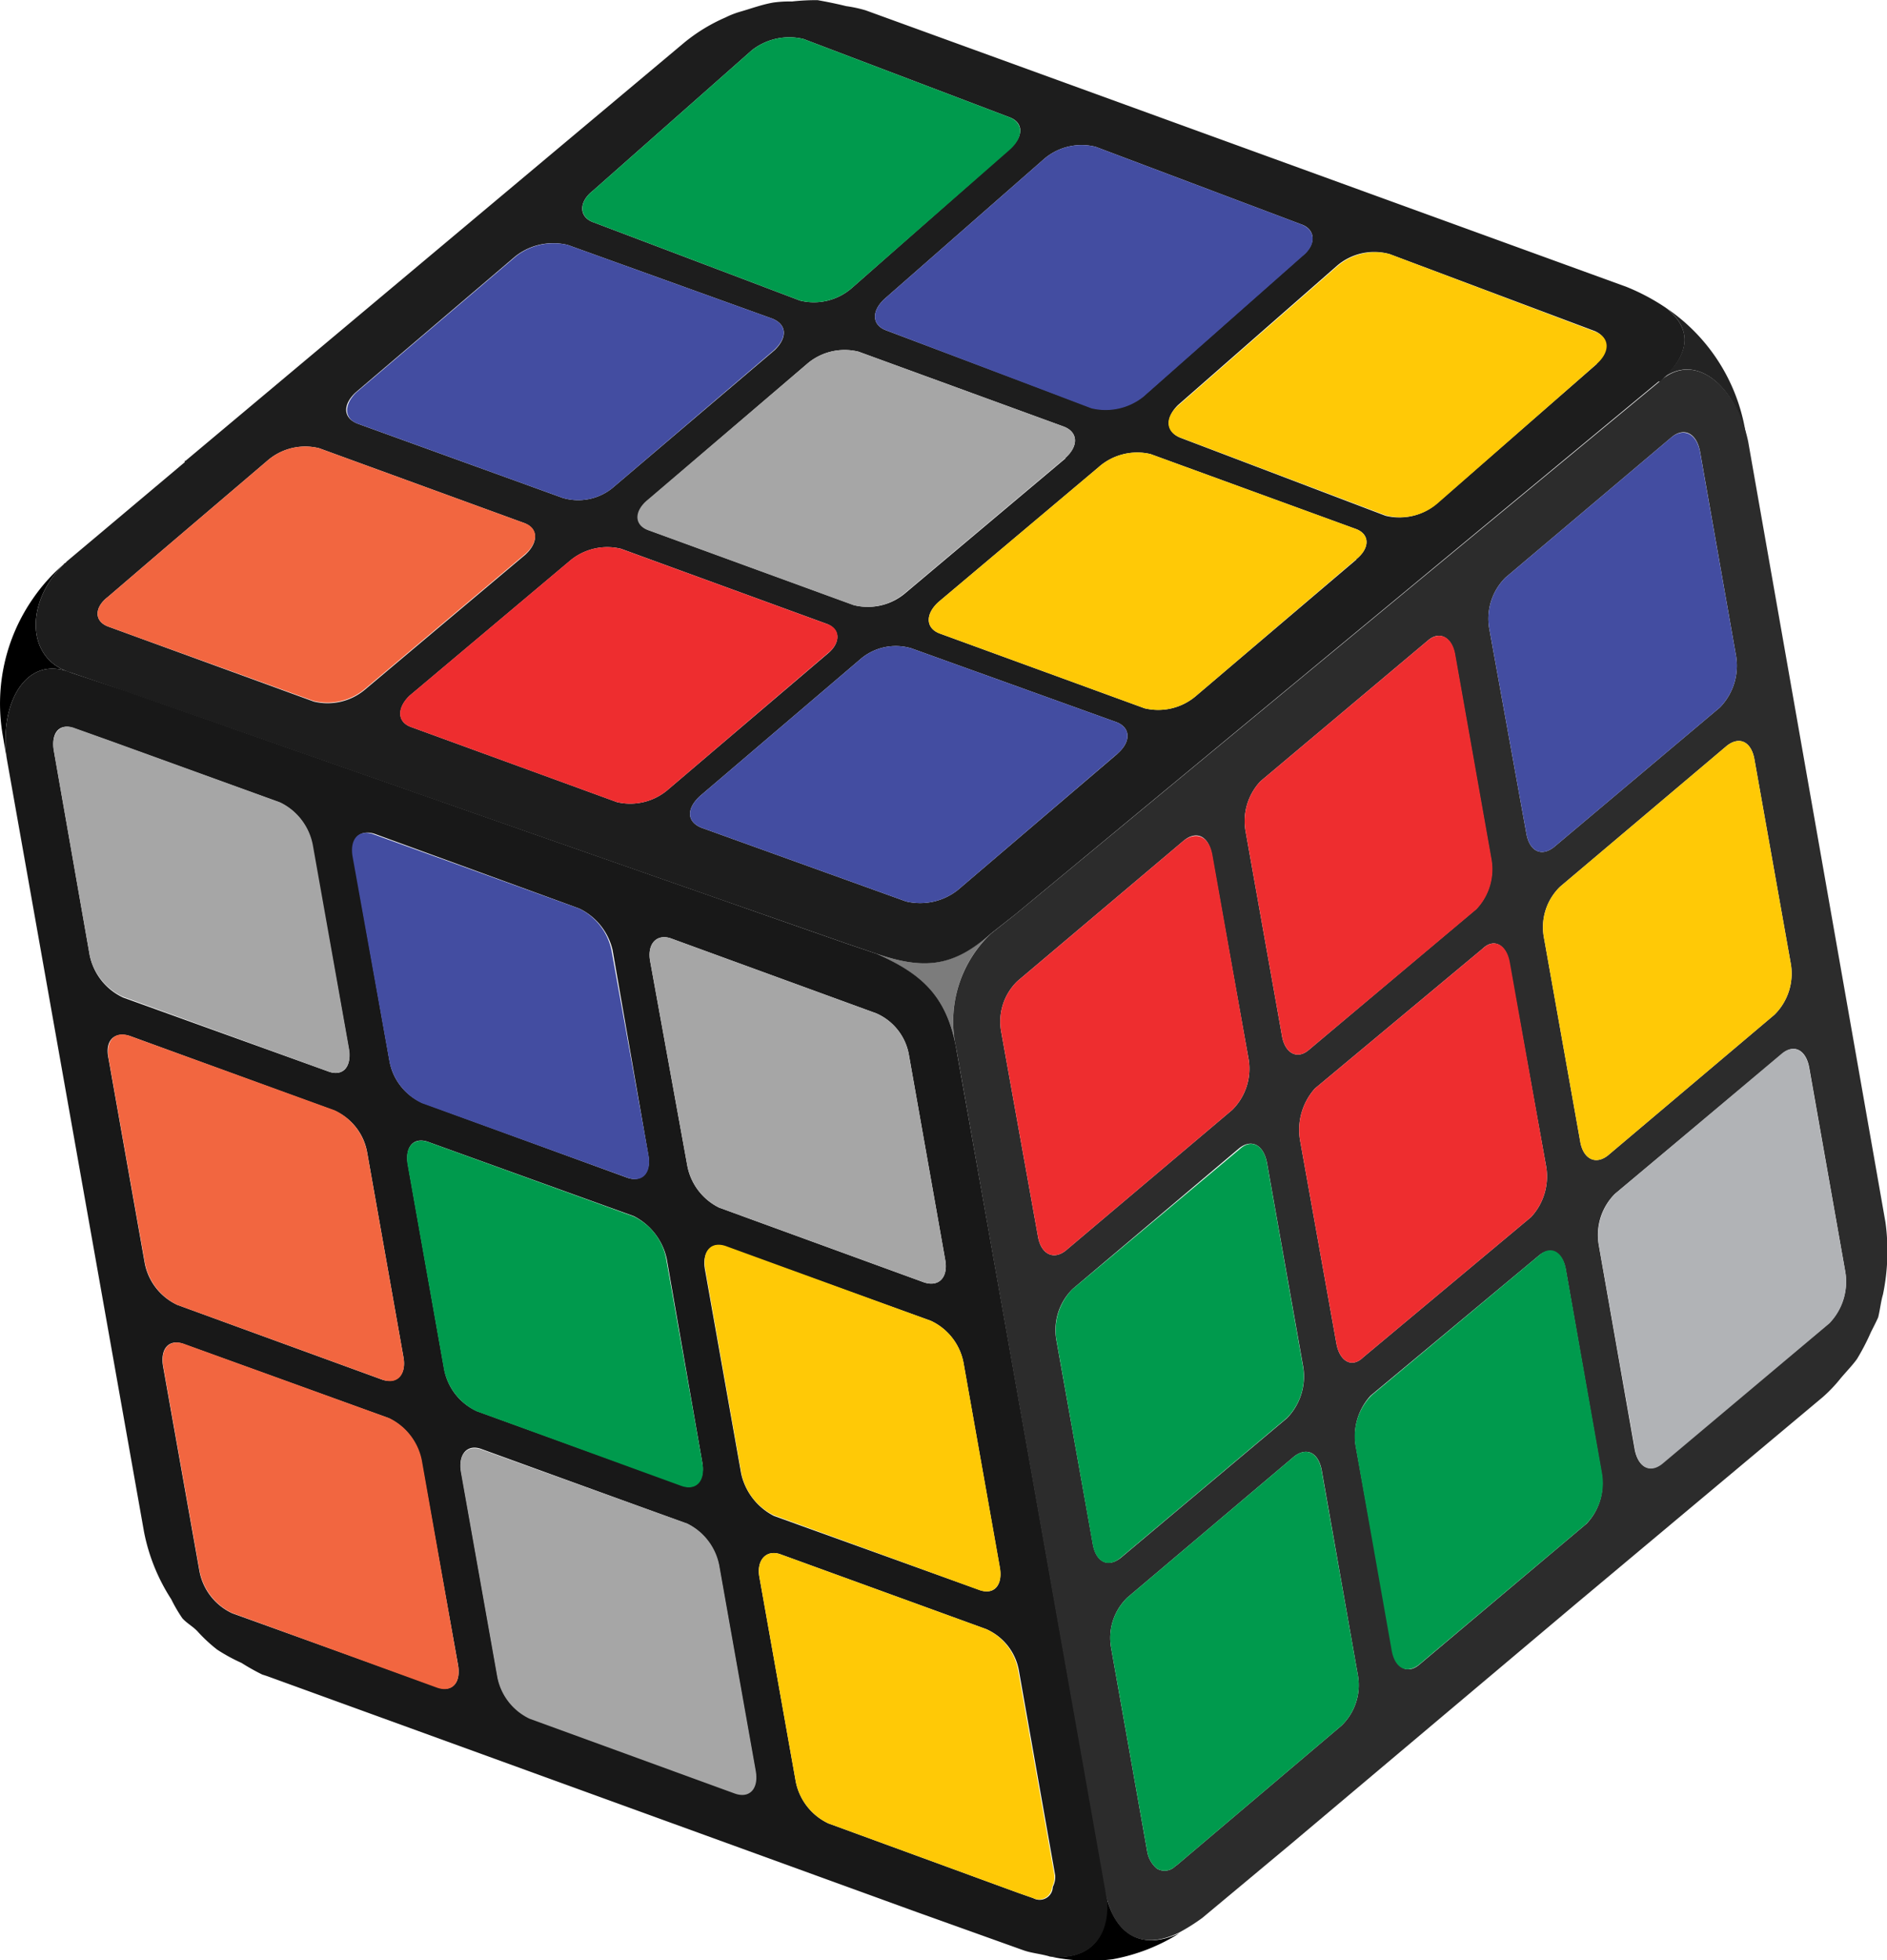
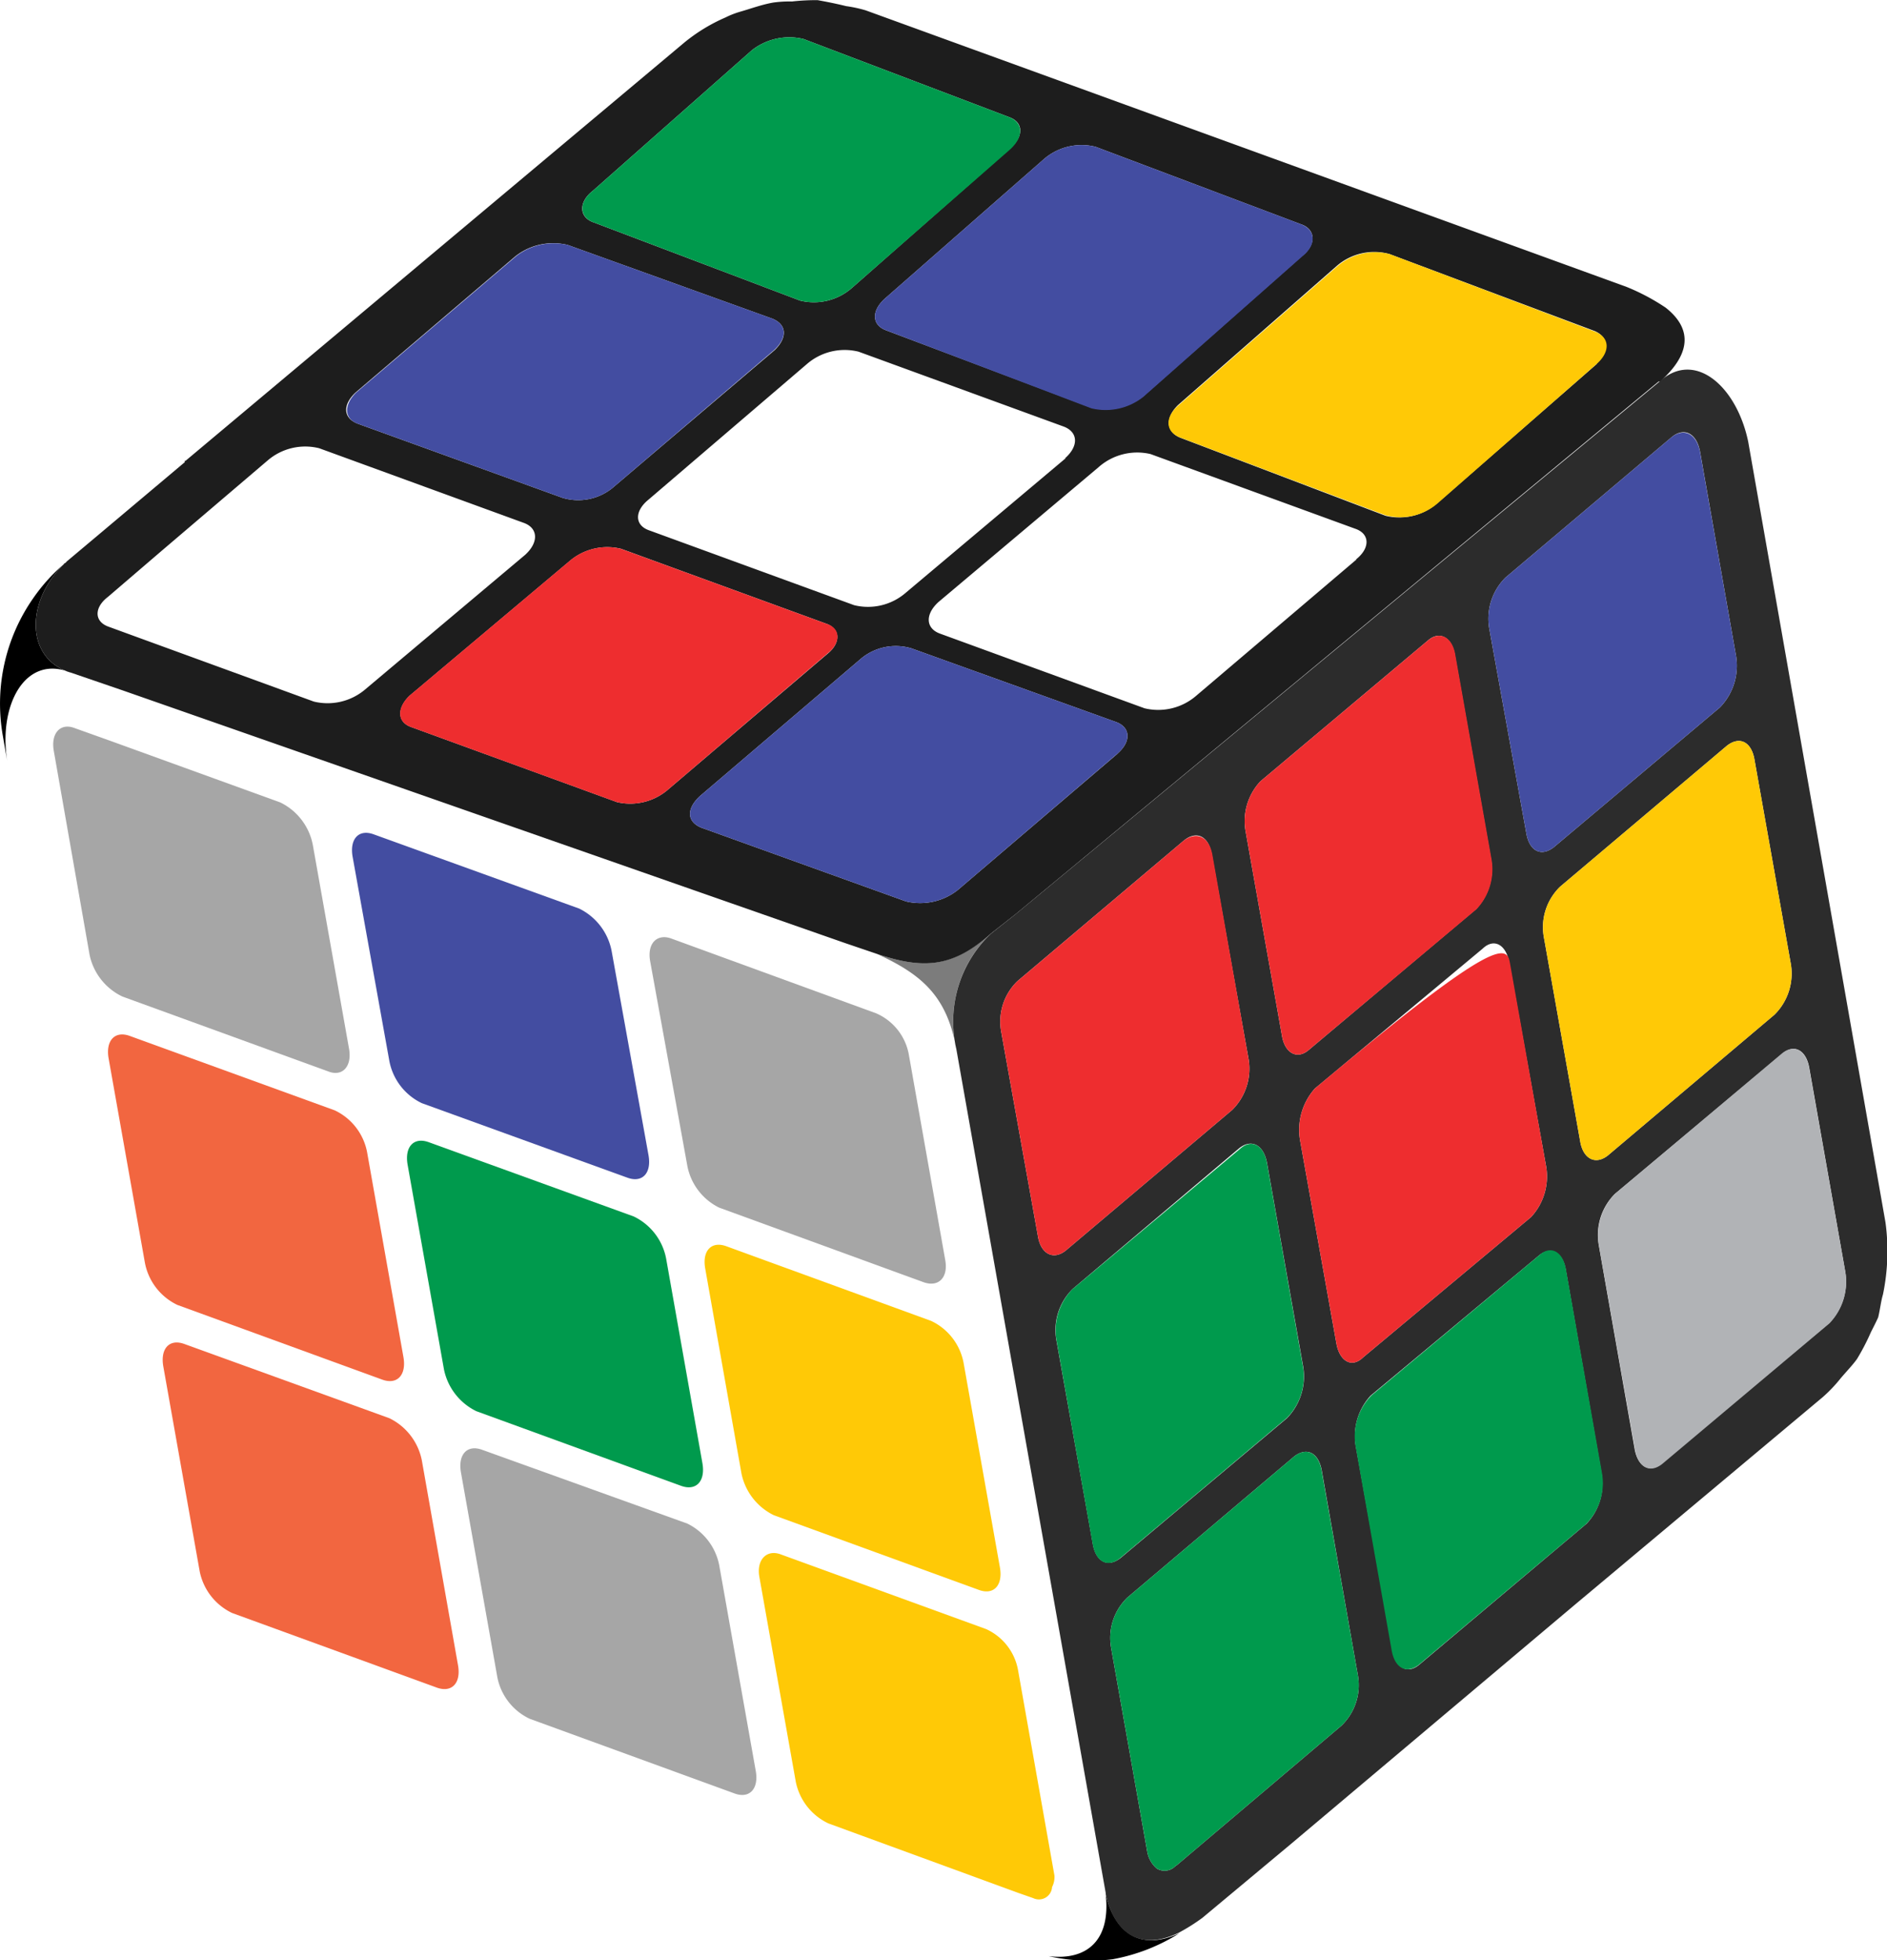
<svg xmlns="http://www.w3.org/2000/svg" viewBox="0 0 126.29 131.14">
  <defs>
    <style>
      .a53a4423-92cd-4711-b745-ddb36c0c7968 {
        mask: url(#f5ca4d34-8637-4b99-949e-0f48b5bbbf2a);
      }

      .bbf200a2-20b3-4c3b-b7b9-d8f5d3e254de {
        fill: #232323;
      }

      .a5fda668-6be4-4ab9-8a99-4d305e44f768 {
        fill: #7c7c7c;
      }

      .acc1f020-f530-43d9-9063-a8fe7003c22e {
        fill: #1d1d1d;
      }

      .b424d6a7-2bd9-4f03-8868-da8d5b539c35 {
        fill: #181818;
      }

      .aacc4f27-64b3-45c4-bdd6-77b97543ec33 {
        fill: #ffc906;
      }

      .bc93a67d-149d-4044-92c3-b89c3a052dee {
        fill: #ee2d2f;
      }

      .a4836ce9-2fcf-41eb-97c9-94bba9a6ae19 {
        fill: #a6a6a6;
      }

      .fa7fc3e6-11a0-4adc-881e-1675ae6f342d {
        fill: #434da1;
      }

      .b8a40bb9-cf27-4e6a-bb84-74b10ac2be20 {
        fill: #f26640;
      }

      .b385f8b5-9489-4de4-a024-51f0497b027b {
        fill: #009a4d;
      }

      .bc2ba588-be97-4999-9325-6088e111cee1 {
        fill: #2c2c2c;
      }

      .a758e5d7-4e1d-4bf8-b45e-05fb5f3b4382 {
        fill: #b1b3b6;
      }
    </style>
    <mask id="f5ca4d34-8637-4b99-949e-0f48b5bbbf2a" x="-4467.32" y="1127.31" width="2152.71" height="1542.6" maskUnits="userSpaceOnUse" />
  </defs>
  <title>-</title>
  <g id="bb0eeea4-6a13-45e0-9609-7cb1f4635b36" data-name="Layer 10">
    <g>
-       <path class="bbf200a2-20b3-4c3b-b7b9-d8f5d3e254de" d="M111.37,25.23l-.3.25c2.35-2.06,5.14.33,5.86,4.07l-.15-.88a12.4,12.4,0,0,0-5.31-8.09C113,21.77,113.35,23.36,111.37,25.23Z" />
      <path d="M74,126.75v0c.36,3.19-1.38,4.44-3.82,4.13a12.35,12.35,0,0,0,4.28.21,12.58,12.58,0,0,0,4.47-1.74C76.77,130.37,74.75,129.82,74,126.75Z" />
      <path class="a5fda668-6be4-4ab9-8a99-4d305e44f768" d="M66.31,62.47A8.1,8.1,0,0,0,64,70.17c-.63-3.57-2.37-5-5.32-6.35C61.73,64.83,63.63,64.79,66.31,62.47Z" />
      <path d="M4.26,37.76C1.69,40.28,1.71,44.1,4.73,45c-3-1.24-4.85,2.11-4.25,5.91L.19,49.23A12.32,12.32,0,0,1,2.24,40,11.85,11.85,0,0,1,4.26,37.76Z" />
      <path class="acc1f020-f530-43d9-9063-a8fe7003c22e" d="M111.47,20.58a14.35,14.35,0,0,0-2.6-1.38L57.93.69a8.9,8.9,0,0,0-1.3-.28c-.69-.17-1.3-.29-1.91-.4A14.44,14.44,0,0,0,53,.1a7.83,7.83,0,0,0-1.24.07C51,.3,50.25.58,49.55.78a5.87,5.87,0,0,0-1,.39,11.67,11.67,0,0,0-2.73,1.66l-33.4,28c-.07,0-.07,0-.05.09L6.57,35.8,4.45,37.58l-.06.08c-.07,0-.13.1-.13.1C1.69,40.28,1.71,44.1,4.73,45l3.53,1.21L56.56,63.1l2.12.72c3,1,5,1,7.63-1.35L68,61.14l43-35.61.14,0,.25-.27C113.36,23.34,113,21.78,111.47,20.58ZM73.32,9.82,87.06,15c1,.33,1.06,1.36.09,2.12l-10.64,9.4a4.05,4.05,0,0,1-3.47.76L59.3,22.1c-.95-.35-1-1.29-.08-2.12l10.64-9.33A3.86,3.86,0,0,1,73.32,9.82Zm-2,20.84-10.7,9a3.86,3.86,0,0,1-3.46.83l-13.7-5c-1-.34-1-1.29-.07-2.05L54,24.36a3.86,3.86,0,0,1,3.46-.83l13.7,5C72.14,28.88,72.23,29.82,71.28,30.66ZM39.67,12.77l10.64-9.4a4.05,4.05,0,0,1,3.47-.76L67.52,7.83c1,.35,1,1.29.08,2.12L57,19.28a3.86,3.86,0,0,1-3.46.83L39.76,14.89C38.74,14.56,38.7,13.53,39.67,12.77ZM23.8,26.26l10.69-9.11A4.09,4.09,0,0,1,38,16.39l13.69,4.93c1,.41,1,1.29.15,2.11L41.12,32.54a3.64,3.64,0,0,1-3.47.77L24,28.37C22.94,28,22.92,27.08,23.8,26.26ZM21,46.94,9.18,42.63l-1.89-.69c-1-.34-1-1.29-.07-2l3.58-3.07,7.1-6.05a3.86,3.86,0,0,1,3.46-.83l13.71,5c.94.35,1,1.29.08,2.13l-10.7,9A3.89,3.89,0,0,1,21,46.94Zm20.27,6.72-13.71-5c-1-.33-1-1.29-.15-2.11l10.7-9a3.88,3.88,0,0,1,3.46-.83l13.7,5c1,.34,1,1.29.14,2L44.72,52.82A3.87,3.87,0,0,1,41.26,53.66Zm33.52-3.23L64.1,59.55a4.06,4.06,0,0,1-3.47.76L46.94,55.38c-1-.41-1-1.29-.08-2.13l10.68-9.11A3.64,3.64,0,0,1,61,43.38L74.7,48.31C75.65,48.66,75.74,49.6,74.78,50.43Zm16-13L80.06,46.55a3.89,3.89,0,0,1-3.46.84l-13.7-5c-.95-.35-1-1.29-.08-2.12l10.69-9A3.9,3.9,0,0,1,77,30.38l13.71,5C91.69,35.72,91.71,36.68,90.74,37.44Zm16.09-13.09L96.19,33.67a3.87,3.87,0,0,1-3.46.84L79,29.29c-1-.41-1-1.36-.17-2.18l10.65-9.33A3.82,3.82,0,0,1,93,17l13.73,5.15C107.7,22.57,107.72,23.53,106.83,24.35Z" />
-       <path class="b424d6a7-2bd9-4f03-8868-da8d5b539c35" d="M58.68,63.82l-2.12-.72L8.26,46.18,4.73,45c-3-1.24-4.85,2.11-4.25,5.91L9.64,102.5A12.76,12.76,0,0,0,11.46,107a10.22,10.22,0,0,0,.74,1.27c.28.32.69.54,1,.86a10.34,10.34,0,0,0,1.33,1.24,11.63,11.63,0,0,0,1.63.89,15.09,15.09,0,0,0,1.39.78l.31.1,43.46,15.78,7.15,2.56c.55.2,1.15.24,1.77.42,2.41.31,4.18-1,3.83-4.14L64,70.17C63.37,66.6,61.63,65.14,58.68,63.82Zm-15.17.48c-.21-1.21.49-1.85,1.43-1.5l13.7,5a3.73,3.73,0,0,1,2.19,2.78L63.26,84.3c.21,1.14-.41,1.84-1.42,1.5l-13.71-5A3.94,3.94,0,0,1,46,78Zm3.67,20.64c-.22-1.21.46-1.92,1.42-1.51l13.69,4.94a3.9,3.9,0,0,1,2.2,2.85l2.42,13.64c.22,1.21-.39,1.91-1.42,1.5L51.8,101.43a4.21,4.21,0,0,1-2.2-2.85ZM30.65,111.37c.22,1.21-.39,1.91-1.42,1.5l-13.69-4.93a3.9,3.9,0,0,1-2.2-2.86L10.92,91.45c-.22-1.22.39-1.91,1.42-1.51L26,94.88a4,4,0,0,1,2.2,2.85ZM27,90.8c.21,1.14-.41,1.84-1.42,1.51l-13.71-5a3.89,3.89,0,0,1-2.18-2.78L7.26,70.81C7,69.6,7.67,69,8.68,69.31l13.71,5a3.78,3.78,0,0,1,2.18,2.78ZM23.34,70.17c.22,1.21-.39,1.91-1.42,1.5L8.23,66.74A4,4,0,0,1,6,63.89L3.61,50.25C3.39,49,4,48.34,5,48.74l2.36.84,11.33,4.1a3.88,3.88,0,0,1,2.2,2.85Zm27.2,48.27c.22,1.22-.41,1.84-1.35,1.5l-13.78-5a3.9,3.9,0,0,1-2.11-2.79L30.86,98.44c-.2-1.14.41-1.84,1.36-1.49l13.77,5a4,4,0,0,1,2.12,2.79ZM47,97.85c.21,1.22-.47,1.93-1.43,1.51L31.92,94.42a3.86,3.86,0,0,1-2.2-2.85L27.3,77.93c-.22-1.21.4-1.91,1.43-1.5l13.69,4.94a4.2,4.2,0,0,1,2.2,2.85ZM43.39,77.29c.21,1.21-.48,1.85-1.43,1.5l-13.7-5A3.79,3.79,0,0,1,26.07,71L23.64,57.3c-.2-1.14.41-1.84,1.43-1.51l13.7,5A4.12,4.12,0,0,1,41,63.58ZM69.15,127l-1-.35L55.44,122a3.94,3.94,0,0,1-2.18-2.78L50.82,105.5c-.2-1.14.49-1.85,1.43-1.5L66,109a3.74,3.74,0,0,1,2.19,2.77l2.43,13.71a1.47,1.47,0,0,1-.16.77A.88.88,0,0,1,69.15,127Z" />
      <g>
-         <path class="aacc4f27-64b3-45c4-bdd6-77b97543ec33" d="M90.74,37.44,80.06,46.55a3.89,3.89,0,0,1-3.46.84l-13.7-5c-.95-.35-1-1.29-.08-2.12l10.69-9A3.9,3.9,0,0,1,77,30.38l13.71,5C91.69,35.72,91.71,36.68,90.74,37.44Z" />
        <path class="bc93a67d-149d-4044-92c3-b89c3a052dee" d="M55.4,43.71,44.72,52.82a3.87,3.87,0,0,1-3.46.84l-13.71-5c-1-.33-1-1.29-.15-2.11l10.7-9a3.88,3.88,0,0,1,3.46-.83l13.7,5C56.28,42,56.3,43,55.4,43.71Z" />
-         <path class="a4836ce9-2fcf-41eb-97c9-94bba9a6ae19" d="M71.28,30.66l-10.7,9a3.86,3.86,0,0,1-3.46.83l-13.7-5c-1-.34-1-1.29-.07-2.05L54,24.36a3.86,3.86,0,0,1,3.46-.83l13.7,5C72.14,28.88,72.23,29.82,71.28,30.66Z" />
        <path class="fa7fc3e6-11a0-4adc-881e-1675ae6f342d" d="M87.15,17.16l-10.64,9.4a4.05,4.05,0,0,1-3.47.76L59.3,22.1c-.95-.35-1-1.29-.08-2.12l10.64-9.33a3.86,3.86,0,0,1,3.46-.83L87.06,15C88.08,15.37,88.12,16.4,87.15,17.16Z" />
        <path class="fa7fc3e6-11a0-4adc-881e-1675ae6f342d" d="M74.78,50.43,64.1,59.55a4.06,4.06,0,0,1-3.47.76L46.94,55.38c-1-.41-1-1.29-.08-2.13l10.68-9.11A3.64,3.64,0,0,1,61,43.38L74.7,48.31C75.65,48.66,75.74,49.6,74.78,50.43Z" />
        <path class="aacc4f27-64b3-45c4-bdd6-77b97543ec33" d="M79,29.28l13.74,5.2a3.82,3.82,0,0,0,3.47-.8l10.65-9.33c.93-.82.88-1.78-.11-2.16L93,17a3.87,3.87,0,0,0-3.48.8L78.86,27.13C77.93,27.94,78,28.91,79,29.28Z" />
-         <path class="b8a40bb9-cf27-4e6a-bb84-74b10ac2be20" d="M35.15,37.07l-10.7,9a3.89,3.89,0,0,1-3.46.83L9.18,42.63l-1.89-.69c-1-.34-1-1.29-.07-2l3.58-3.07,7.1-6.05a3.86,3.86,0,0,1,3.46-.83l13.71,5C36,35.29,36.1,36.23,35.15,37.07Z" />
        <path class="fa7fc3e6-11a0-4adc-881e-1675ae6f342d" d="M51.8,23.43,41.12,32.54a3.64,3.64,0,0,1-3.47.77L24,28.37c-1-.33-1-1.29-.16-2.11l10.69-9.11A4.09,4.09,0,0,1,38,16.39l13.69,4.93C52.68,21.73,52.69,22.61,51.8,23.43Z" />
        <path class="b385f8b5-9489-4de4-a024-51f0497b027b" d="M67.6,10,57,19.28a3.86,3.86,0,0,1-3.46.83L39.76,14.89c-1-.33-1.06-1.36-.09-2.12l10.64-9.4a4.05,4.05,0,0,1,3.47-.76L67.52,7.83C68.47,8.18,68.56,9.12,67.6,10Z" />
      </g>
      <g>
        <path class="b8a40bb9-cf27-4e6a-bb84-74b10ac2be20" d="M12.33,89.92c-1-.36-1.61.32-1.4,1.51l2.43,13.68a3.94,3.94,0,0,0,2.17,2.81l13.72,5c1,.35,1.62-.32,1.4-1.52L28.23,97.7a4,4,0,0,0-2.17-2.81Z" />
        <path class="b8a40bb9-cf27-4e6a-bb84-74b10ac2be20" d="M8.68,69.31c-1-.36-1.62.32-1.41,1.51L9.7,84.5a3.94,3.94,0,0,0,2.17,2.81l13.72,5c1,.36,1.62-.32,1.41-1.51L24.57,77.1a3.9,3.9,0,0,0-2.17-2.81Z" />
        <path class="a4836ce9-2fcf-41eb-97c9-94bba9a6ae19" d="M20.93,56.5l2.43,13.67c.21,1.19-.45,1.9-1.41,1.51l-13.75-5A4,4,0,0,1,6,63.91L3.6,50.24c-.21-1.19.45-1.9,1.41-1.52l2.38.85,11.37,4.12A4,4,0,0,1,20.93,56.5Z" />
        <path class="a4836ce9-2fcf-41eb-97c9-94bba9a6ae19" d="M32.26,97c-1-.36-1.62.32-1.41,1.52l2.43,13.67A3.9,3.9,0,0,0,35.45,115l13.72,5c1,.36,1.62-.32,1.41-1.51l-2.43-13.68A3.94,3.94,0,0,0,46,101.94Z" />
        <path class="b385f8b5-9489-4de4-a024-51f0497b027b" d="M28.69,76.42c-1-.36-1.62.31-1.41,1.51l2.43,13.68a4,4,0,0,0,2.17,2.81l13.72,5c1,.35,1.62-.32,1.41-1.52L44.58,84.2a3.94,3.94,0,0,0-2.17-2.81Z" />
        <path class="fa7fc3e6-11a0-4adc-881e-1675ae6f342d" d="M25,55.82c-1-.36-1.61.32-1.4,1.51L26.06,71a3.94,3.94,0,0,0,2.17,2.81L42,78.8c1,.36,1.62-.32,1.4-1.52L40.93,63.61a4,4,0,0,0-2.17-2.82Z" />
        <path class="aacc4f27-64b3-45c4-bdd6-77b97543ec33" d="M68.14,111.78l2.43,13.71a1.47,1.47,0,0,1-.16.77.88.88,0,0,1-1.26.74l-1-.35L55.44,122a3.94,3.94,0,0,1-2.18-2.78L50.82,105.5c-.2-1.14.49-1.85,1.43-1.5L66,109A3.74,3.74,0,0,1,68.14,111.78Z" />
        <path class="aacc4f27-64b3-45c4-bdd6-77b97543ec33" d="M65.52,106.38c1,.36,1.61-.32,1.4-1.51L64.49,91.19a3.9,3.9,0,0,0-2.17-2.81l-13.72-5c-1-.36-1.62.32-1.4,1.51l2.42,13.68a4,4,0,0,0,2.17,2.81Z" />
        <path class="a4836ce9-2fcf-41eb-97c9-94bba9a6ae19" d="M60.83,70.59,63.26,84.3c.21,1.14-.41,1.84-1.42,1.5l-13.71-5A3.94,3.94,0,0,1,46,78L43.51,64.3c-.21-1.21.49-1.85,1.43-1.5l13.7,5A3.73,3.73,0,0,1,60.83,70.59Z" />
      </g>
      <path class="bc2ba588-be97-4999-9325-6088e111cee1" d="M111.09,25.51,68,61.14l-1.68,1.33A8.1,8.1,0,0,0,64,70.17l10,56.48v.07c.7,3.12,2.71,3.65,4.88,2.6a13.13,13.13,0,0,0,1.59-1l5.84-4.87,19.16-16.14L122,93.47a9.85,9.85,0,0,0,1.18-1.24c.36-.43.8-.88,1.1-1.3a15.12,15.12,0,0,0,.93-1.79c.16-.32.33-.64.49-1,.13-.53.18-1.06.32-1.53a14.3,14.3,0,0,0,.17-4.81l-.69-3.93L117,29.55C116.23,25.85,113.44,23.4,111.09,25.51ZM83.36,55.61a3.89,3.89,0,0,1,1-3.34l11.22-9.43c.76-.65,1.58-.21,1.78.93l2.43,13.71a3.88,3.88,0,0,1-1,3.35L87.58,70.26c-.77.65-1.58.21-1.78-.94Zm7.52,56.49a3.76,3.76,0,0,1-1.1,3.36l-11,9.32-.13.09a1,1,0,0,1-1.23.15,1.92,1.92,0,0,1-.63-1.07l-2.43-13.71a3.75,3.75,0,0,1,1.1-3.36l11.14-9.42c.84-.66,1.64-.29,1.86.93ZM87.22,91.46a4,4,0,0,1-1.09,3.43L75,104.24c-.84.66-1.64.29-1.86-.92L70.69,89.61a3.86,3.86,0,0,1,1.1-3.37l11.14-9.41c.84-.67,1.65-.22,1.87,1ZM83.57,70.9a3.88,3.88,0,0,1-1.1,3.36L71.33,83.67c-.84.67-1.66.22-1.86-.92L67,69a3.76,3.76,0,0,1,1.1-3.36l11.14-9.41c.84-.67,1.64-.3,1.86.92ZM87,76.25a4.16,4.16,0,0,1,1-3.42l11.23-9.36c.75-.72,1.57-.28,1.78.94L103.47,78a4,4,0,0,1-1,3.43L91.23,90.82c-.75.73-1.57.28-1.79-.93ZM107.19,98.6a3.89,3.89,0,0,1-1,3.34L95,111.37c-.77.66-1.57.28-1.79-.93L90.73,96.73a4,4,0,0,1,1-3.35L103,84c.77-.65,1.59-.21,1.79.94ZM123.5,85.1a4,4,0,0,1-1.08,3.43l-11.16,9.34c-.82.74-1.64.3-1.86-.92L107,83.31a3.89,3.89,0,0,1,1.08-3.43l11.16-9.34c.82-.74,1.64-.3,1.85.92Zm-3.64-20.57a3.87,3.87,0,0,1-1.1,3.36l-11.15,9.42c-.84.66-1.65.22-1.85-.92l-2.44-13.71a3.77,3.77,0,0,1,1.1-3.36l11.15-9.42c.84-.66,1.64-.29,1.85.92ZM116.19,43.9a4,4,0,0,1-1.08,3.43L104,56.68c-.84.66-1.64.29-1.85-.93L99.66,42a3.88,3.88,0,0,1,1.1-3.36l11.14-9.41c.84-.67,1.66-.22,1.88,1Z" />
      <g>
        <path class="a758e5d7-4e1d-4bf8-b45e-05fb5f3b4382" d="M119.24,70.5l-11.17,9.39A4,4,0,0,0,107,83.28L109.43,97c.21,1.19,1,1.61,1.83.94l11.18-9.4a4,4,0,0,0,1.07-3.38l-2.43-13.68C120.87,70.24,120.05,69.82,119.24,70.5Z" />
        <path class="aacc4f27-64b3-45c4-bdd6-77b97543ec33" d="M117.42,50.82l2.44,13.71a3.87,3.87,0,0,1-1.1,3.36l-11.15,9.42c-.84.66-1.65.22-1.85-.92l-2.44-13.71a3.77,3.77,0,0,1,1.1-3.36l11.15-9.42C116.41,49.24,117.21,49.61,117.42,50.82Z" />
        <path class="fa7fc3e6-11a0-4adc-881e-1675ae6f342d" d="M113.78,30.26l2.41,13.64a4,4,0,0,1-1.08,3.43L104,56.68c-.84.66-1.64.29-1.85-.93L99.66,42a3.88,3.88,0,0,1,1.1-3.36l11.14-9.41C112.74,28.6,113.56,29.05,113.78,30.26Z" />
        <path class="b385f8b5-9489-4de4-a024-51f0497b027b" d="M103,84,91.79,93.36a3.92,3.92,0,0,0-1.07,3.39l2.42,13.68c.21,1.19,1,1.61,1.84.94l11.17-9.4a3.89,3.89,0,0,0,1.07-3.38L104.8,84.91C104.59,83.71,103.76,83.29,103,84Z" />
-         <path class="bc93a67d-149d-4044-92c3-b89c3a052dee" d="M101.05,64.41,103.47,78a4,4,0,0,1-1,3.43L91.23,90.82c-.75.73-1.57.28-1.79-.93L87,76.25a4.16,4.16,0,0,1,1-3.42l11.23-9.36C100,62.75,100.84,63.19,101.05,64.41Z" />
+         <path class="bc93a67d-149d-4044-92c3-b89c3a052dee" d="M101.05,64.41,103.47,78a4,4,0,0,1-1,3.43L91.23,90.82c-.75.73-1.57.28-1.79-.93L87,76.25a4.16,4.16,0,0,1,1-3.42C100,62.75,100.84,63.19,101.05,64.41Z" />
        <path class="bc93a67d-149d-4044-92c3-b89c3a052dee" d="M97.39,43.77l2.43,13.71a3.88,3.88,0,0,1-1,3.35L87.58,70.26c-.77.65-1.58.21-1.78-.94L83.36,55.61a3.89,3.89,0,0,1,1-3.34l11.22-9.43C96.37,42.19,97.19,42.63,97.39,43.77Z" />
        <path class="b385f8b5-9489-4de4-a024-51f0497b027b" d="M88.45,98.39l2.43,13.71a3.76,3.76,0,0,1-1.1,3.36l-11,9.32-.13.09a1,1,0,0,1-1.23.15,1.92,1.92,0,0,1-.63-1.07l-2.43-13.71a3.75,3.75,0,0,1,1.1-3.36l11.14-9.42C87.43,96.8,88.23,97.17,88.45,98.39Z" />
        <path class="b385f8b5-9489-4de4-a024-51f0497b027b" d="M83,76.86,71.78,86.25a3.94,3.94,0,0,0-1.08,3.39l2.43,13.68c.21,1.19,1,1.61,1.84.93l11.17-9.39a3.94,3.94,0,0,0,1.07-3.39L84.79,77.8C84.57,76.6,83.75,76.18,83,76.86Z" />
        <path class="bc93a67d-149d-4044-92c3-b89c3a052dee" d="M81.14,57.19,83.57,70.9a3.88,3.88,0,0,1-1.1,3.36L71.33,83.67c-.84.67-1.66.22-1.86-.92L67,69a3.76,3.76,0,0,1,1.1-3.36l11.14-9.41C80.12,55.6,80.92,56,81.14,57.19Z" />
      </g>
    </g>
  </g>
</svg>